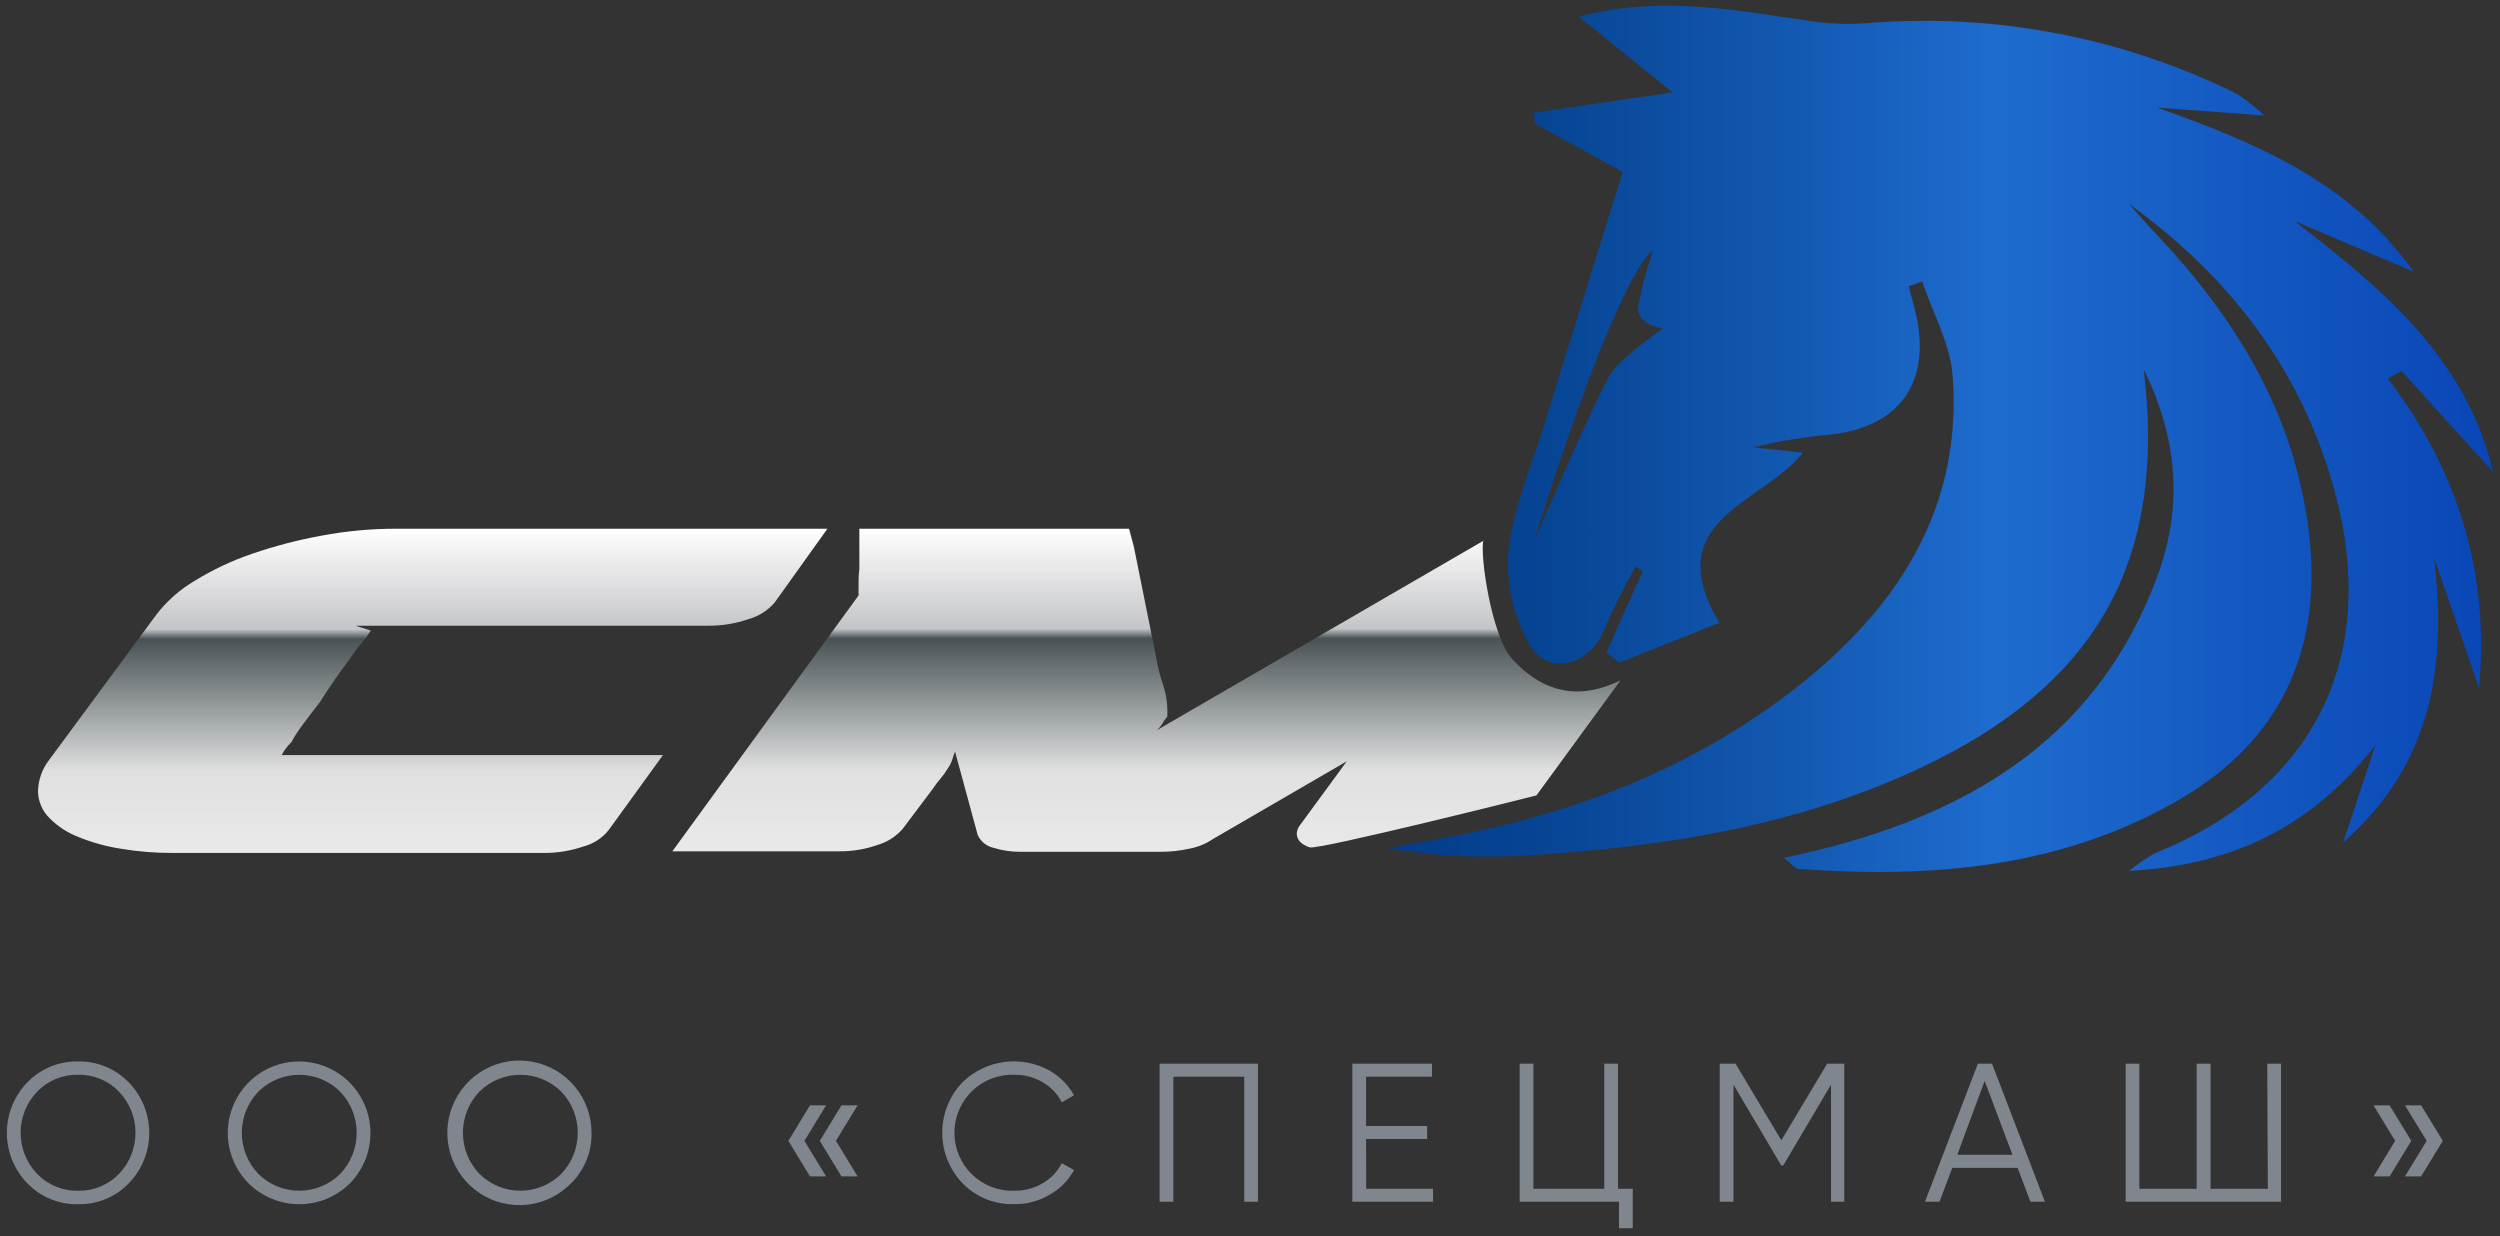
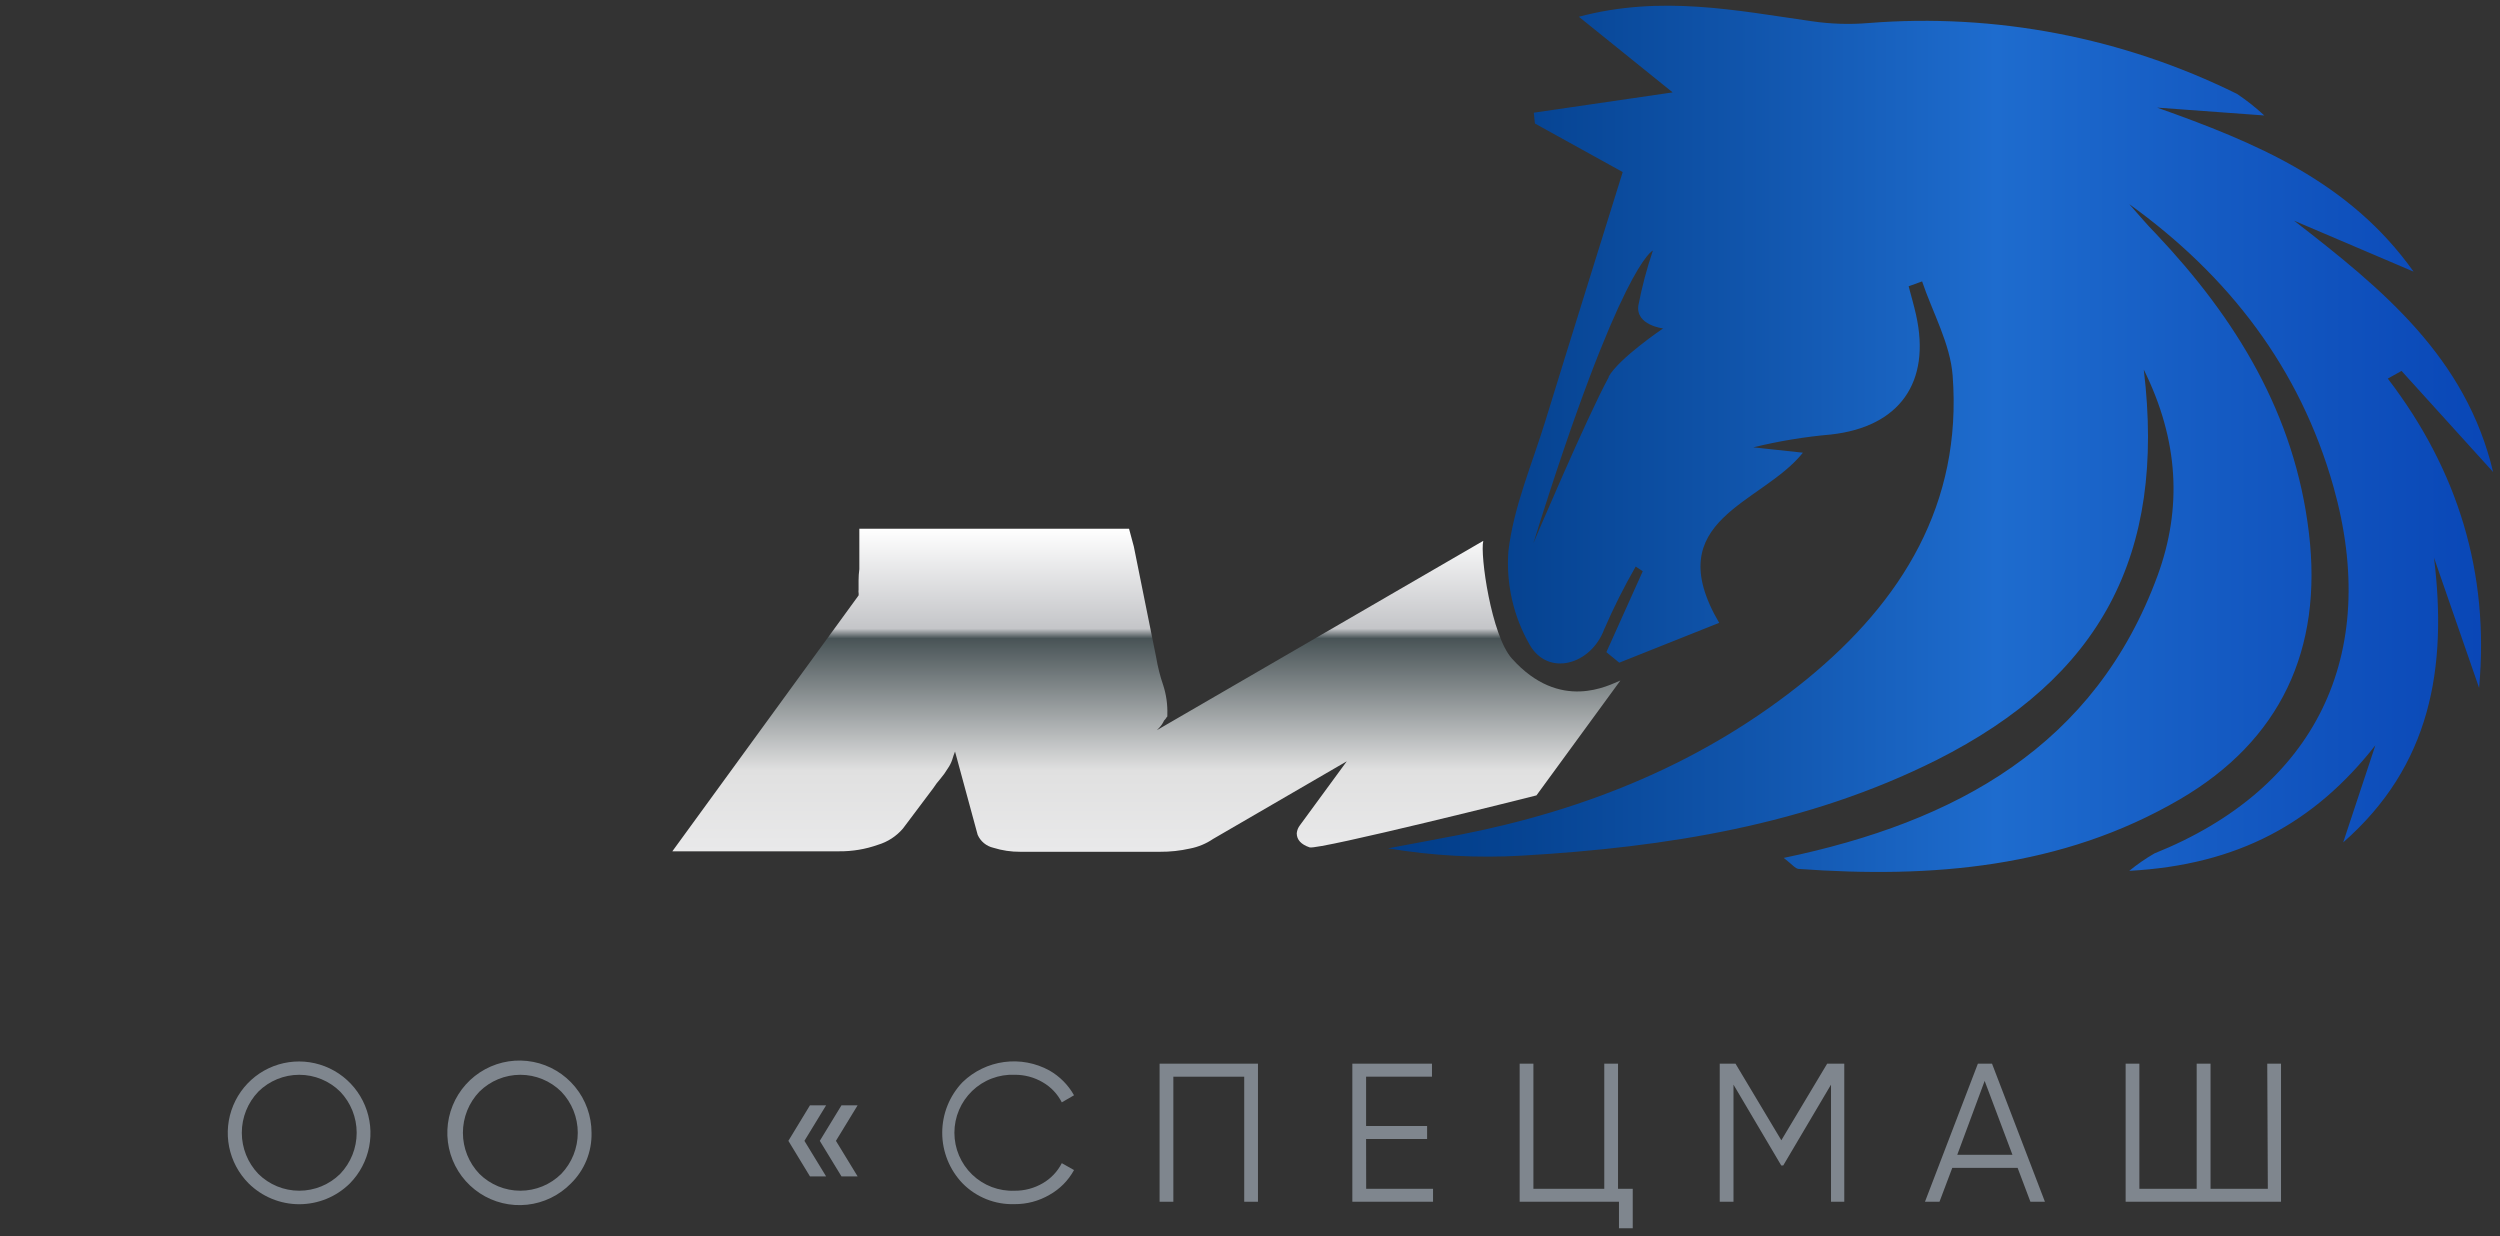
<svg xmlns="http://www.w3.org/2000/svg" width="182" height="90" viewBox="0 0 182 90" fill="none">
  <rect x="0" y="0" width="182" height="90" fill="#333333" stroke="none" />
  <g clip-path="url(#clip0_7_20)">
-     <path d="M48.265 54.969L44.302 60.441C43.837 61.017 43.202 61.43 42.487 61.619C41.561 61.938 40.588 62.098 39.609 62.093H12.507C11.279 62.096 10.054 61.996 8.843 61.794C7.777 61.633 6.734 61.348 5.735 60.943C4.929 60.638 4.199 60.163 3.594 59.549C3.333 59.291 3.126 58.984 2.984 58.645C2.842 58.307 2.768 57.944 2.766 57.576C2.791 56.789 3.056 56.027 3.524 55.395L11.395 44.73C12.158 43.744 13.102 42.913 14.176 42.283C15.489 41.473 16.888 40.814 18.347 40.317C20.003 39.748 21.7 39.305 23.423 38.993C25.204 38.66 27.013 38.492 28.825 38.491H60.237L56.365 43.907C55.854 44.476 55.19 44.885 54.453 45.085C53.537 45.397 52.576 45.555 51.609 45.552H25.884L26.996 45.908L26.642 46.437C26.182 46.97 25.752 47.529 25.356 48.11C24.66 49.037 23.965 50.048 23.27 51.142C22.839 51.693 22.442 52.202 22.095 52.676C21.767 53.104 21.472 53.556 21.212 54.028C21.064 54.173 20.926 54.33 20.802 54.495C20.689 54.644 20.592 54.802 20.51 54.969H48.265Z" fill="url(#paint0_linear_7_20)" />
-     <path d="M122.708 43.036C122.372 43.309 122.111 43.664 121.95 44.067L122.708 43.036Z" fill="url(#paint1_linear_7_20)" />
    <path d="M111.855 57.904L117.966 49.539C117.132 49.874 113.579 51.86 110.068 47.943C108.566 46.27 107.738 40.387 107.982 39.376L107.857 39.446L84.218 53.157L84.391 52.983C84.538 52.827 84.658 52.648 84.746 52.453C84.801 52.4 84.85 52.342 84.892 52.279C84.913 52.233 84.944 52.193 84.982 52.16V52C85.004 51.291 84.905 50.584 84.69 49.909C84.456 49.228 84.279 48.528 84.162 47.818L82.542 39.787L82.194 38.491H62.56V41.432C62.524 41.7 62.505 41.971 62.504 42.241V42.938C62.494 43.007 62.494 43.078 62.504 43.147C62.516 43.214 62.516 43.282 62.504 43.349L48.946 61.975H61.093C62.054 61.984 63.01 61.823 63.916 61.501C64.621 61.291 65.251 60.882 65.73 60.323L67.941 57.381C68.099 57.135 68.276 56.902 68.47 56.684C68.665 56.453 68.842 56.205 68.998 55.945C69.138 55.746 69.248 55.528 69.325 55.297C69.38 55.102 69.45 54.907 69.526 54.711L71.174 60.776C71.278 61.011 71.435 61.219 71.633 61.382C71.831 61.546 72.064 61.66 72.314 61.717C72.951 61.916 73.615 62.015 74.282 62.01H84.44C85.179 62.015 85.916 61.936 86.637 61.773C87.237 61.657 87.807 61.42 88.313 61.075L98.046 55.422L94.64 60.072C94.505 60.242 94.423 60.448 94.403 60.664C94.403 61.131 94.716 61.48 95.342 61.689C95.968 61.898 111.743 57.939 111.855 57.904Z" fill="url(#paint2_linear_7_20)" />
    <path d="M174.832 27.003L181.5 34.364C179.511 26 173.448 21.051 167.01 16.067L175.708 19.775C171.043 13.202 164.187 10.372 157.04 7.834L164.841 8.406C164.222 7.832 163.56 7.308 162.859 6.838C154.537 2.722 145.259 0.94 136.008 1.679C134.64 1.792 133.264 1.747 131.906 1.547C126.413 0.766 120.942 -0.377 114.941 1.219L121.769 6.726L111.66 8.204L111.743 8.992L118.133 12.526C116.186 18.799 114.329 24.696 112.501 30.649C111.534 33.8 110.179 36.922 109.81 40.143C109.638 42.513 110.178 44.88 111.361 46.939C112.703 49.281 115.817 48.403 116.784 45.817C117.462 44.251 118.228 42.724 119.078 41.244L119.593 41.586L116.944 47.476L117.882 48.243L125.155 45.343C120.733 37.794 128.256 36.72 131.252 32.956L127.637 32.566C129.497 32.111 131.389 31.799 133.296 31.632C138.282 31.074 140.583 27.847 139.491 22.933C139.338 22.236 139.13 21.538 138.949 20.841L139.929 20.486C140.701 22.772 141.98 25.024 142.154 27.359C142.85 36.665 138.476 43.761 131.558 49.428C124.133 55.485 115.518 58.97 106.181 60.79C104.477 61.124 102.76 61.431 101.05 61.759C104.285 62.303 107.571 62.481 110.846 62.288C121.275 61.675 131.531 60.072 141.007 55.318C152.91 49.309 157.694 40.464 156.067 26.906C158.632 32.092 158.848 37.006 157.089 41.858C152.528 54.321 142.405 59.835 129.855 62.456C130.467 62.923 130.689 63.236 130.933 63.257C140.611 63.954 150.101 63.202 158.681 58.197C166.023 53.917 169.11 47.288 168.088 38.791C167.066 30.154 162.79 23.198 156.964 17.029C156.268 16.331 155.663 15.586 155.01 14.861C162.261 20.082 167.434 26.801 169.868 35.403C173.344 47.706 168.568 57.423 156.845 62.128C156.2 62.501 155.587 62.925 155.01 63.397C162.943 62.965 168.484 59.911 172.927 54.258C172.144 56.614 171.363 58.97 170.584 61.326C176.953 55.75 178.176 48.633 177.196 40.603C178.29 43.758 179.384 46.916 180.478 50.076C181.242 41.711 178.934 34.225 173.831 27.561L174.832 27.003ZM117.124 27.443C115.518 30.377 111.632 39.536 111.632 39.536C118.001 19.099 120.33 18.241 120.33 18.241C119.887 19.547 119.534 20.882 119.273 22.236C119.064 23.678 121.074 23.909 121.074 23.909C121.074 23.909 117.841 26.09 117.097 27.443H117.124Z" fill="url(#paint3_linear_7_20)" />
-     <path d="M9.364 86.156C8.888 86.647 8.315 87.035 7.682 87.295C7.05 87.555 6.37 87.682 5.686 87.668C5.002 87.683 4.321 87.556 3.687 87.296C3.053 87.036 2.479 86.648 2.001 86.156C1.04 85.172 0.501 83.849 0.501 82.472C0.501 81.094 1.04 79.771 2.001 78.788C2.479 78.296 3.053 77.907 3.687 77.647C4.321 77.387 5.002 77.26 5.686 77.275C6.37 77.261 7.05 77.388 7.682 77.648C8.315 77.908 8.888 78.296 9.364 78.788C10.326 79.771 10.865 81.094 10.865 82.472C10.865 83.849 10.326 85.172 9.364 86.156ZM2.704 85.459C3.09 85.858 3.554 86.173 4.067 86.384C4.58 86.595 5.132 86.698 5.686 86.685C6.24 86.698 6.79 86.595 7.302 86.384C7.814 86.173 8.277 85.858 8.662 85.459C9.433 84.654 9.864 83.581 9.864 82.465C9.864 81.349 9.433 80.276 8.662 79.471C8.277 79.072 7.814 78.756 7.302 78.545C6.79 78.334 6.24 78.231 5.686 78.244C5.132 78.231 4.58 78.334 4.067 78.545C3.554 78.756 3.09 79.071 2.704 79.471C1.933 80.276 1.502 81.349 1.502 82.465C1.502 83.581 1.933 84.654 2.704 85.459Z" fill="#7F868E" />
    <path d="M25.467 86.156C24.485 87.124 23.163 87.667 21.785 87.667C20.408 87.667 19.086 87.124 18.104 86.156C17.377 85.428 16.881 84.5 16.681 83.49C16.48 82.48 16.584 81.432 16.978 80.481C17.372 79.53 18.039 78.717 18.894 78.146C19.749 77.576 20.755 77.272 21.782 77.275C22.807 77.278 23.808 77.584 24.661 78.155C25.513 78.726 26.177 79.537 26.571 80.486C26.965 81.435 27.07 82.48 26.874 83.488C26.677 84.497 26.188 85.425 25.467 86.156ZM18.806 85.459C19.6 86.244 20.67 86.684 21.785 86.684C22.901 86.684 23.971 86.244 24.765 85.459C25.536 84.654 25.966 83.581 25.966 82.465C25.966 81.349 25.536 80.276 24.765 79.471C23.971 78.685 22.901 78.245 21.785 78.245C20.67 78.245 19.6 78.685 18.806 79.471C18.035 80.276 17.604 81.349 17.604 82.465C17.604 83.581 18.035 84.654 18.806 85.459Z" fill="#7F868E" />
    <path d="M41.562 86.156C40.711 87.026 39.583 87.573 38.374 87.703C37.164 87.833 35.947 87.538 34.931 86.868C33.914 86.197 33.161 85.194 32.801 84.029C32.441 82.864 32.495 81.61 32.955 80.481C33.415 79.352 34.252 78.418 35.322 77.839C36.393 77.26 37.631 77.071 38.825 77.306C40.019 77.541 41.094 78.184 41.867 79.125C42.641 80.067 43.064 81.248 43.064 82.468C43.079 83.153 42.954 83.834 42.696 84.468C42.437 85.103 42.051 85.677 41.562 86.156ZM34.902 85.459C35.695 86.244 36.766 86.684 37.881 86.684C38.996 86.684 40.066 86.244 40.86 85.459C41.631 84.654 42.062 83.581 42.062 82.465C42.062 81.349 41.631 80.276 40.86 79.471C40.066 78.685 38.996 78.245 37.881 78.245C36.766 78.245 35.695 78.685 34.902 79.471C34.13 80.276 33.7 81.349 33.7 82.465C33.7 83.581 34.13 84.654 34.902 85.459Z" fill="#7F868E" />
    <path d="M60.14 80.468L58.562 83.054L60.14 85.64H58.965L57.394 83.054L58.965 80.468H60.14ZM62.434 80.468L60.856 83.054L62.434 85.64H61.259L59.681 83.054L61.259 80.468H62.434Z" fill="#7F868E" />
    <path d="M73.851 87.661C73.153 87.683 72.458 87.561 71.81 87.302C71.162 87.043 70.573 86.653 70.082 86.156C69.128 85.165 68.594 83.842 68.594 82.465C68.594 81.088 69.128 79.764 70.082 78.774C70.908 77.978 71.966 77.467 73.101 77.315C74.236 77.163 75.39 77.379 76.395 77.93C77.146 78.358 77.766 78.982 78.189 79.736L77.299 80.251C76.987 79.639 76.504 79.13 75.909 78.788C75.289 78.425 74.582 78.237 73.865 78.244C73.297 78.221 72.731 78.313 72.2 78.515C71.669 78.716 71.185 79.023 70.775 79.418C70.366 79.812 70.04 80.285 69.817 80.809C69.595 81.332 69.48 81.895 69.48 82.465C69.48 83.034 69.595 83.597 69.817 84.121C70.04 84.644 70.366 85.118 70.775 85.512C71.185 85.906 71.669 86.213 72.2 86.415C72.731 86.616 73.297 86.709 73.865 86.685C74.582 86.692 75.289 86.504 75.909 86.142C76.504 85.799 76.987 85.29 77.299 84.678L78.189 85.18C77.775 85.938 77.155 86.564 76.402 86.985C75.628 87.436 74.746 87.67 73.851 87.661Z" fill="#7F868E" />
    <path d="M91.58 77.435V87.487H90.579V78.383H85.42V87.487H84.419V77.435H91.58Z" fill="#7F868E" />
    <path d="M99.458 86.546H104.325V87.487H98.45V77.435H104.248V78.383H99.451V81.973H103.893V82.921H99.451L99.458 86.546Z" fill="#7F868E" />
    <path d="M117.792 86.546H118.863V89.418H117.861V87.487H110.631V77.435H111.632V86.546H116.791V77.435H117.792V86.546Z" fill="#7F868E" />
    <path d="M134.263 77.435V87.487H133.297V78.962L129.82 84.845H129.674L126.198 78.962V87.487H125.197V77.435H126.344L129.681 83.012L133.018 77.435H134.263Z" fill="#7F868E" />
    <path d="M147.814 87.487L146.882 85.019H142.126L141.195 87.487H140.138L143.99 77.435H145.019L148.871 87.487H147.814ZM142.488 84.071H146.507L144.483 78.69L142.488 84.071Z" fill="#7F868E" />
    <path d="M165.056 77.435H166.058V87.487H154.746V77.435H155.747V86.546H159.918V77.435H160.927V86.546H165.098L165.056 77.435Z" fill="#7F868E" />
-     <path d="M173.963 80.468L175.541 83.054L173.963 85.64H172.795L174.366 83.054L172.795 80.468H173.963ZM176.257 80.468L177.836 83.054L176.257 85.64H175.082L176.661 83.054L175.082 80.468H176.257Z" fill="#7F868E" />
  </g>
  <defs>
    <linearGradient id="paint0_linear_7_20" x1="31.502" y1="62.093" x2="31.502" y2="38.491" gradientUnits="userSpaceOnUse">
      <stop stop-color="#E9E9EA" />
      <stop offset="0.25" stop-color="#E0E0E0" />
      <stop offset="0.66" stop-color="#485356" />
      <stop offset="0.69" stop-color="#C4C5C8" />
      <stop offset="1" stop-color="white" />
    </linearGradient>
    <linearGradient id="paint1_linear_7_20" x1="122.332" y1="44.067" x2="122.332" y2="43.036" gradientUnits="userSpaceOnUse">
      <stop stop-color="#171A1E" />
      <stop offset="1" stop-color="#030303" />
    </linearGradient>
    <linearGradient id="paint2_linear_7_20" x1="83.46" y1="61.975" x2="83.46" y2="38.491" gradientUnits="userSpaceOnUse">
      <stop stop-color="#E9E9EA" />
      <stop offset="0.25" stop-color="#E0E0E0" />
      <stop offset="0.66" stop-color="#485356" />
      <stop offset="0.69" stop-color="#C4C5C8" />
      <stop offset="1" stop-color="white" />
    </linearGradient>
    <linearGradient id="paint3_linear_7_20" x1="101.078" y1="31.959" x2="181.5" y2="31.959" gradientUnits="userSpaceOnUse">
      <stop stop-color="#023D88" />
      <stop offset="0.13" stop-color="#064493" />
      <stop offset="0.35" stop-color="#1257AF" />
      <stop offset="0.55" stop-color="#1E6CCE" />
      <stop offset="0.72" stop-color="#165DC4" />
      <stop offset="1" stop-color="#0946B6" />
    </linearGradient>
    <clipPath id="clip0_7_20">
      <rect width="181" height="89" fill="white" transform="translate(0.5 0.418)" />
    </clipPath>
  </defs>
</svg>